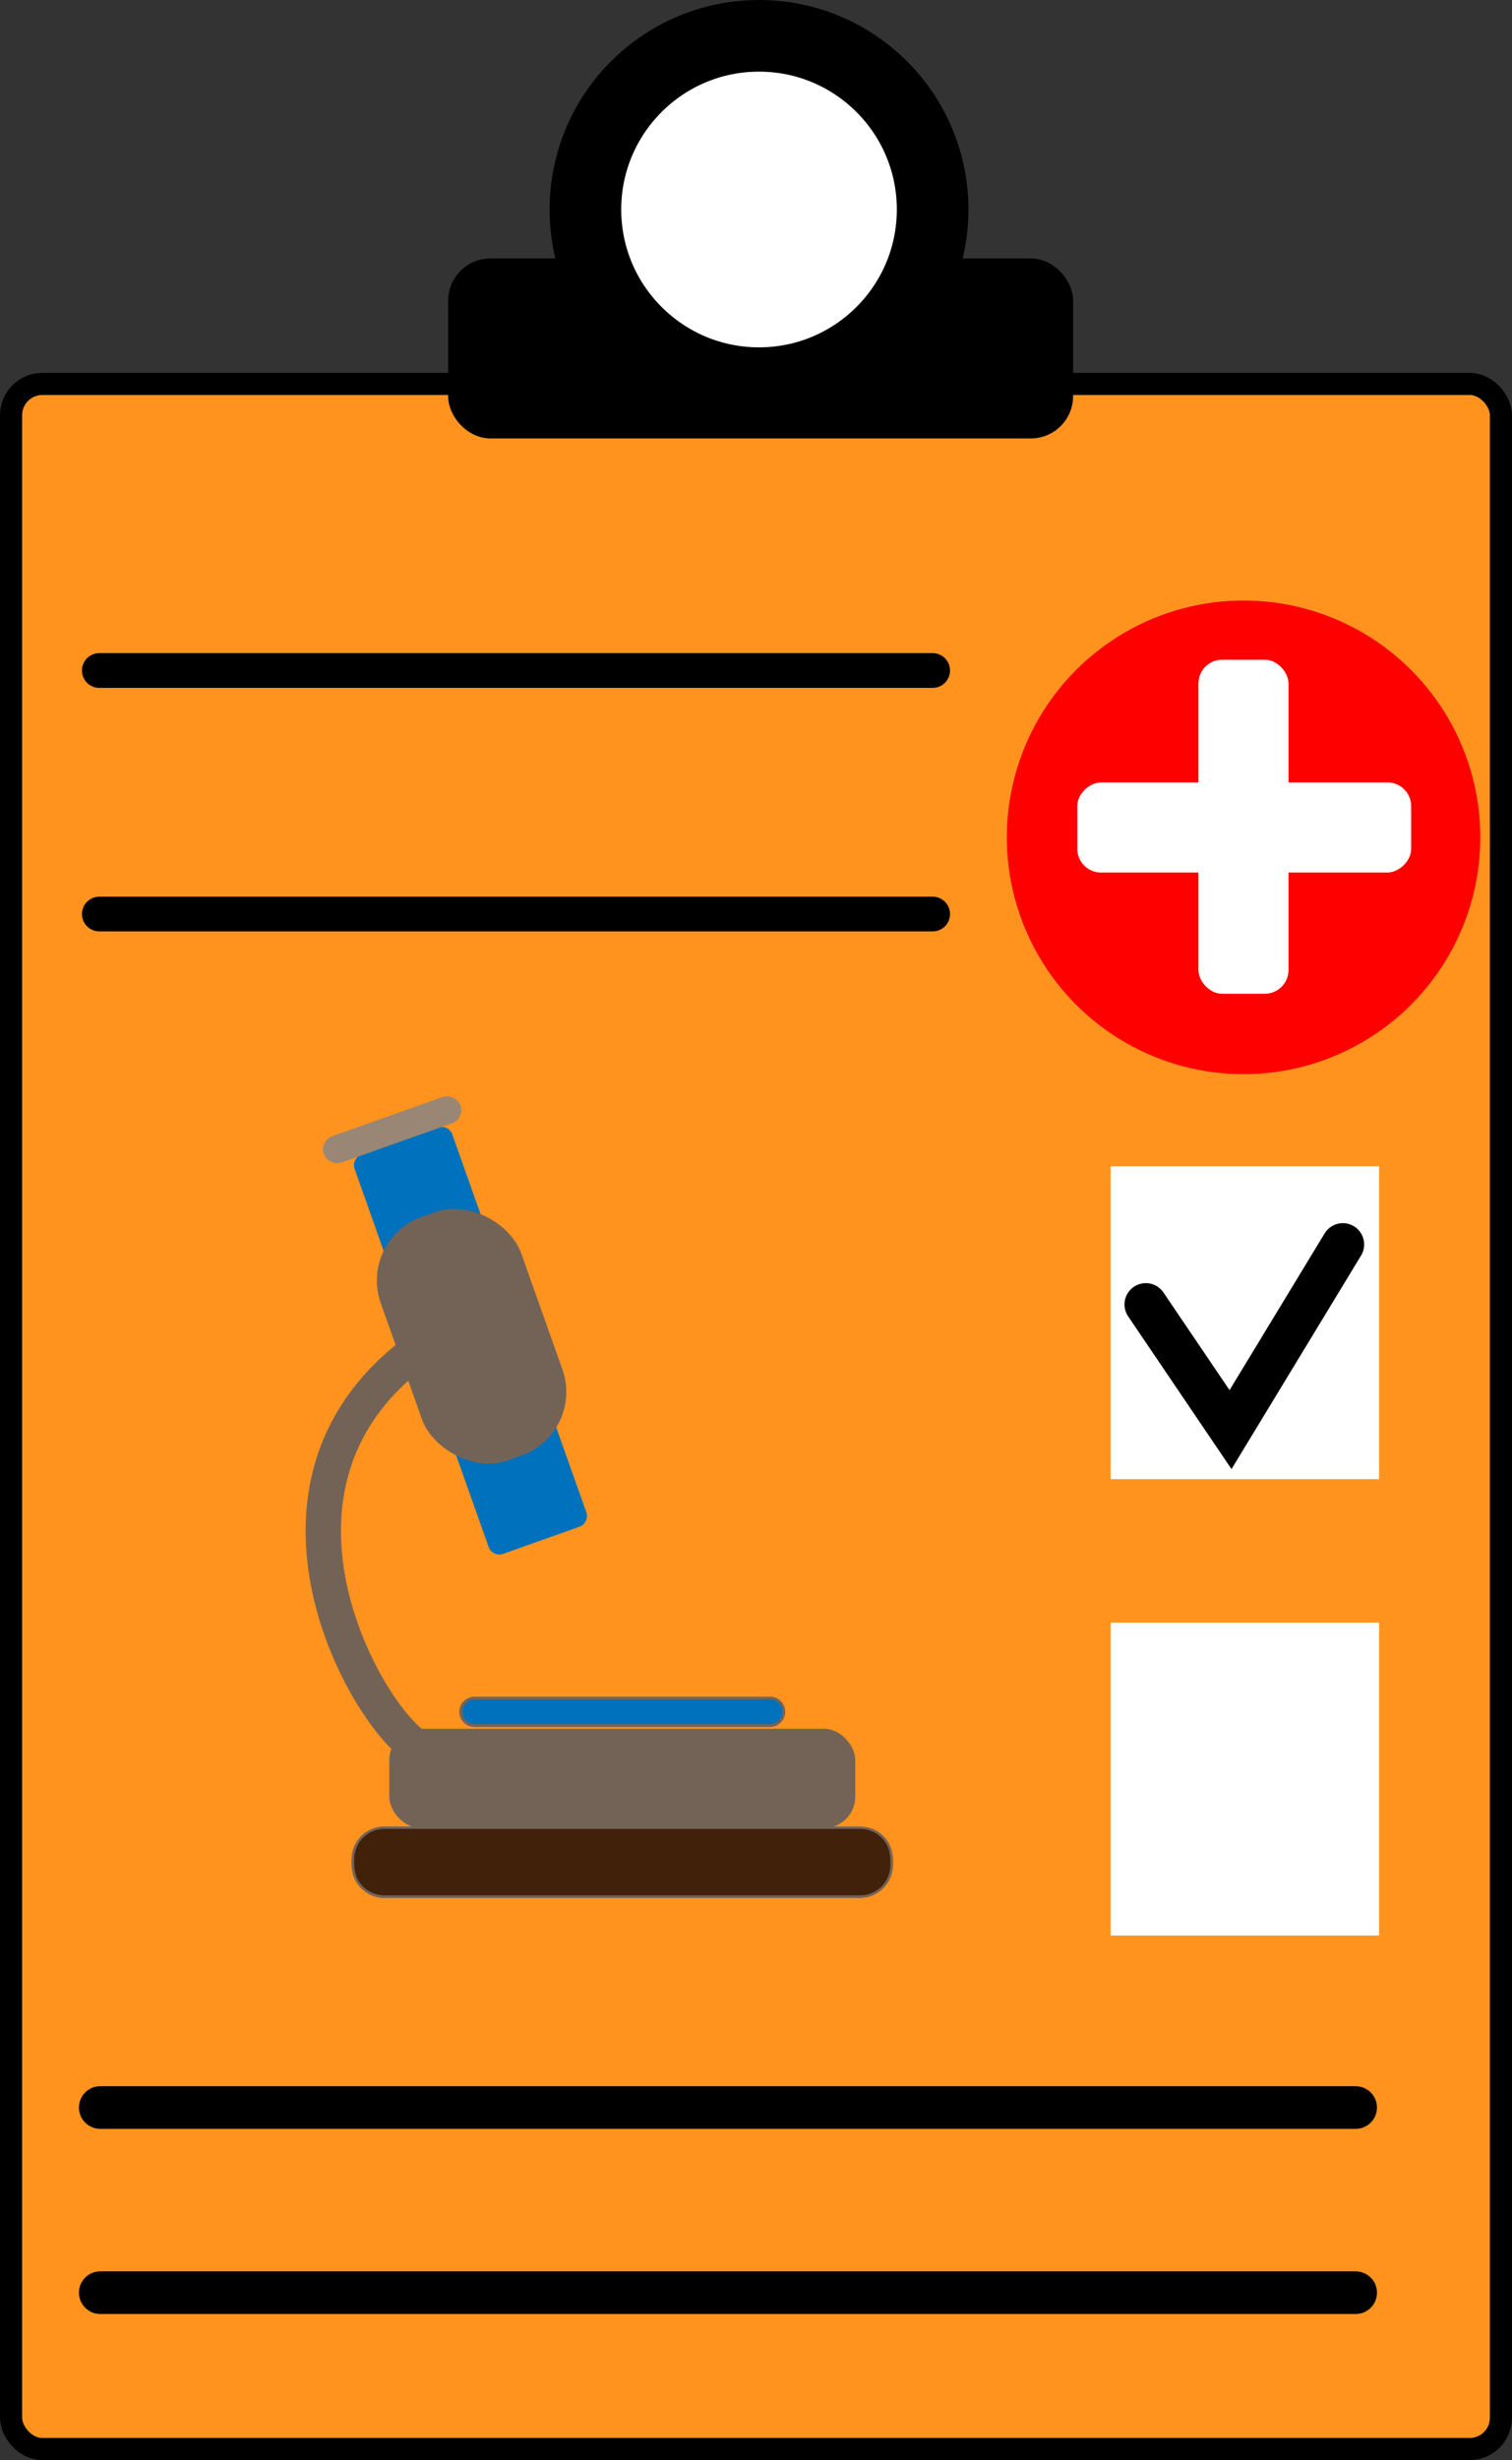
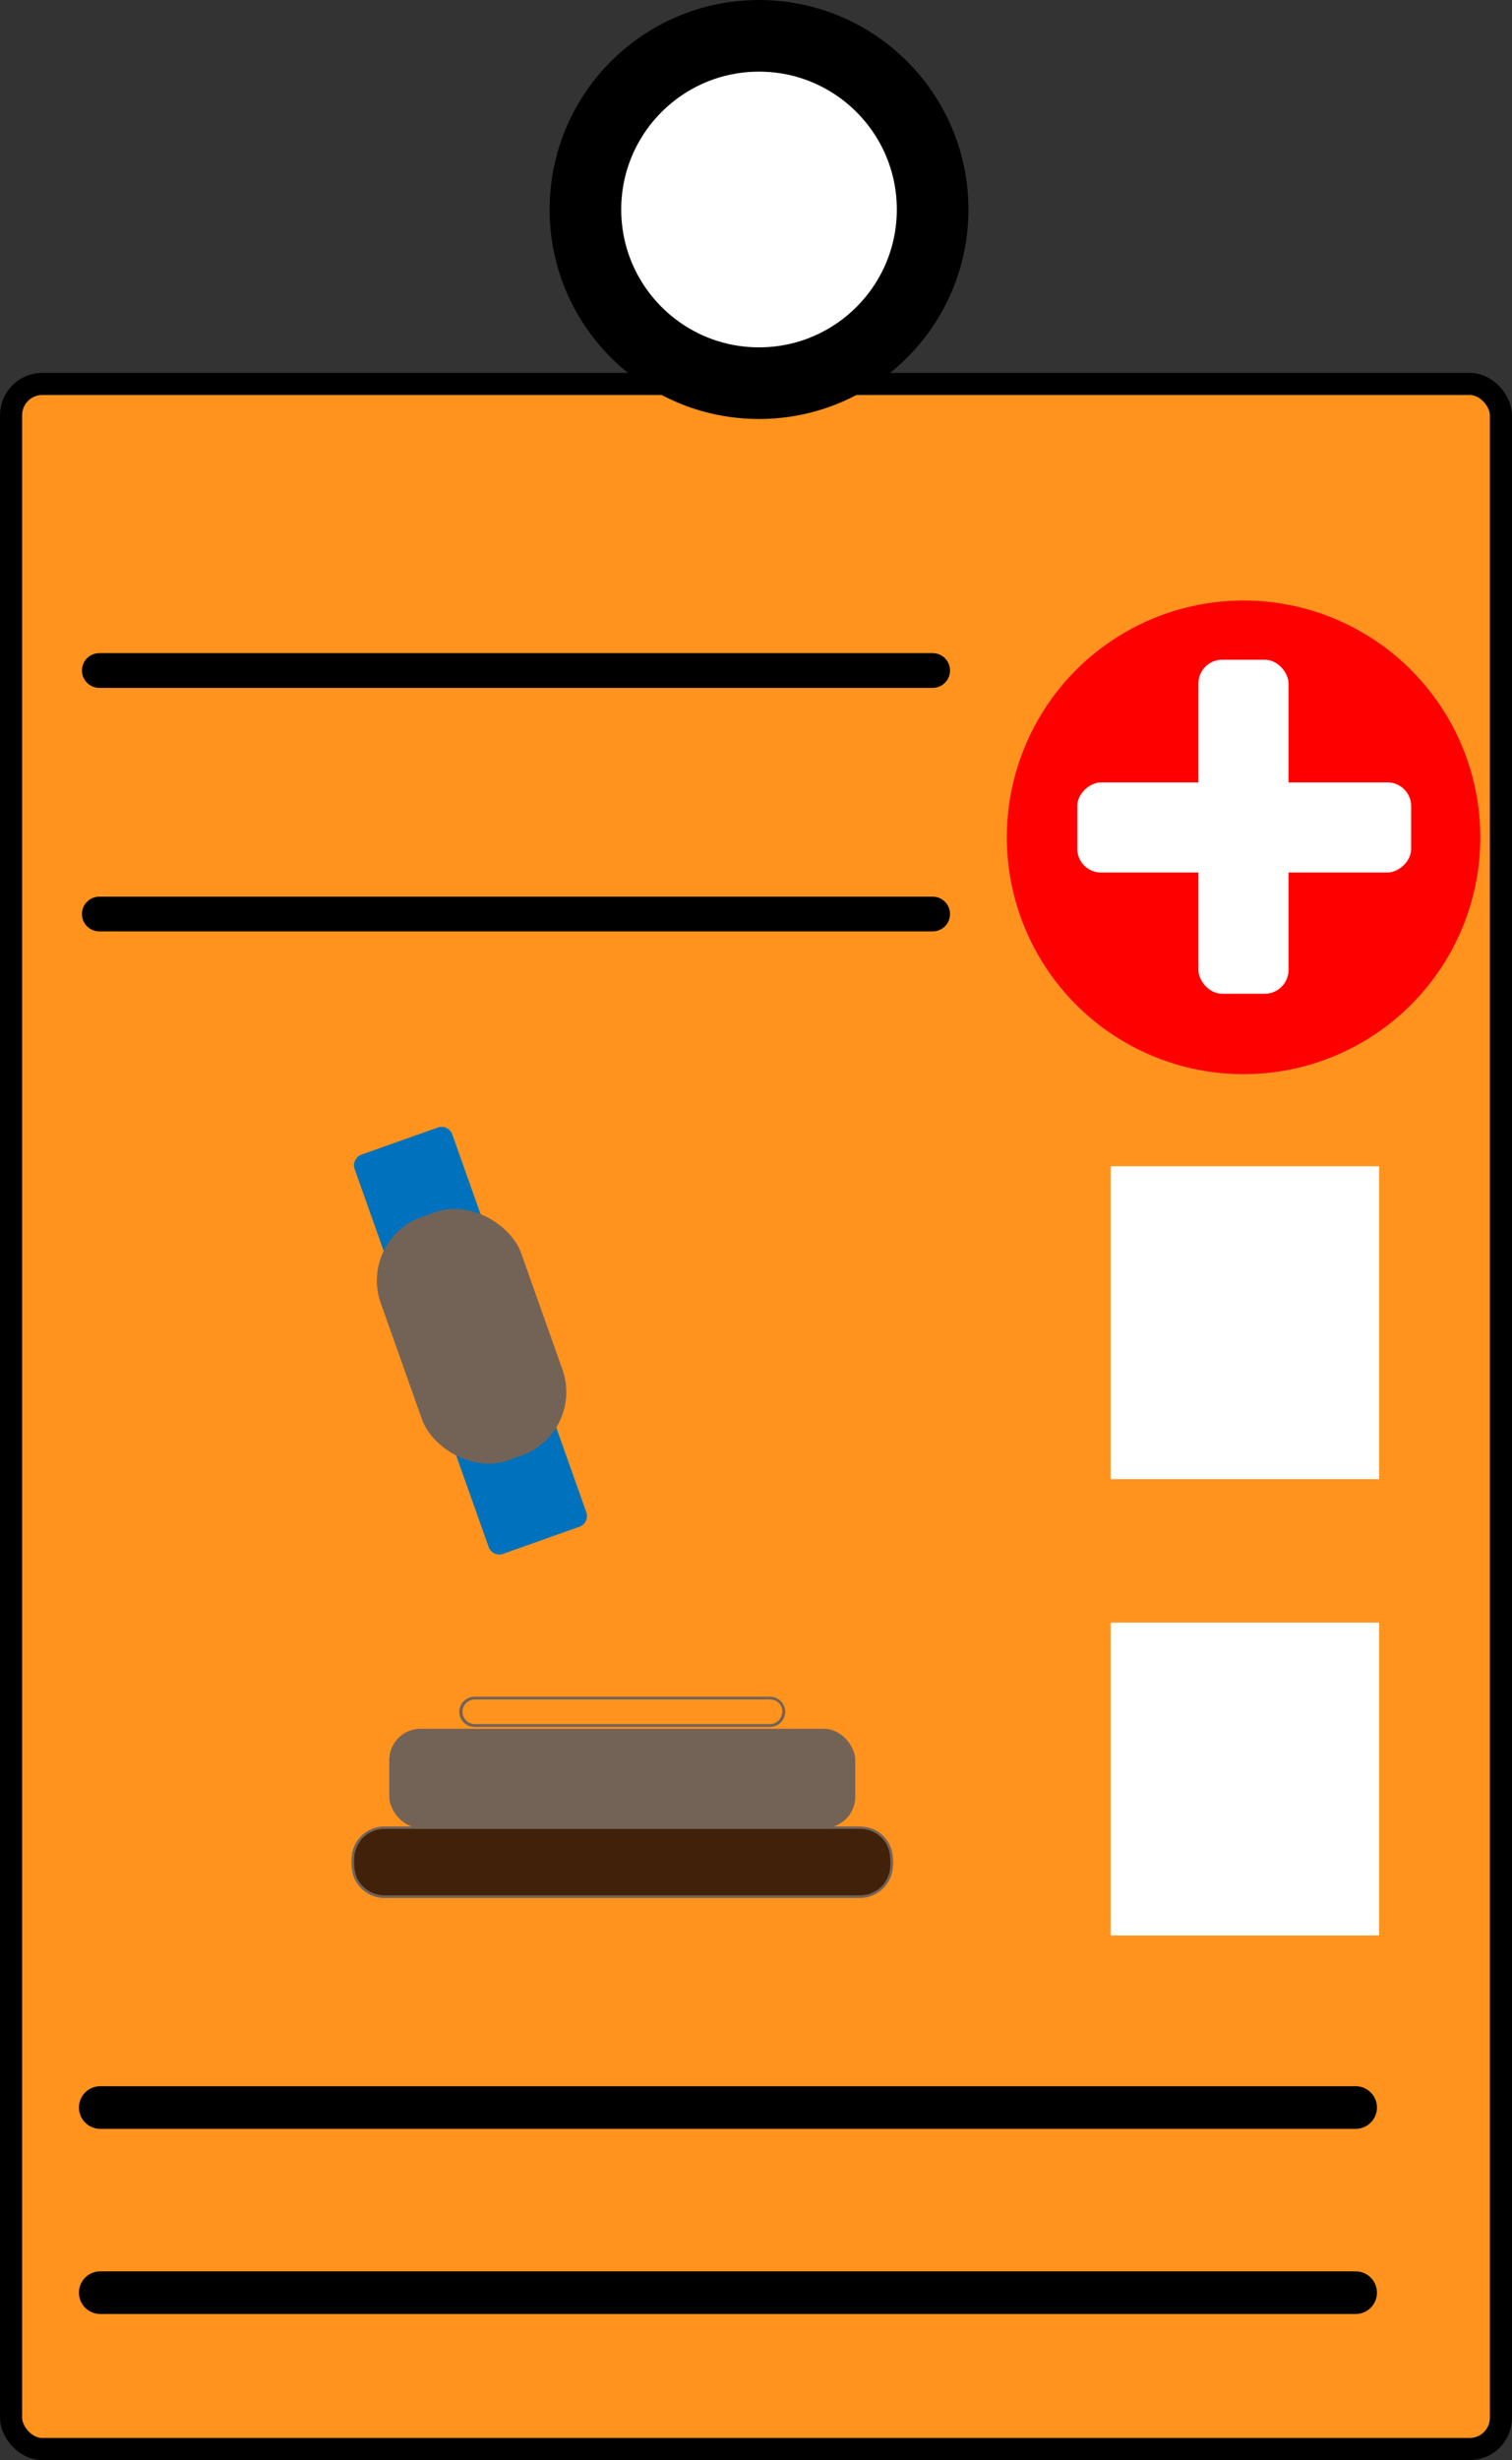
<svg xmlns="http://www.w3.org/2000/svg" viewBox="0 0 580.04 943.42">
  <rect x="0" y="0" width="580.04" height="943.42" fill="#333333" stroke="none" />
  <defs>
    <style>.a{fill:#ff931e;}.a,.b,.c,.d,.l{stroke:#000;}.a,.b,.c,.d,.j,.l{stroke-miterlimit:10;}.a,.b{stroke-width:8.48px;}.c,.d,.f,.l{fill:#fff;}.c{stroke-width:27.47px;}.d,.l{stroke-linecap:round;}.d{stroke-width:13.32px;}.e{fill:red;}.g{fill:#0071bc;}.h{fill:#736357;}.i{fill:#998675;}.j{fill:none;stroke:#736357;stroke-width:13.56px;}.k{fill:#42210b;}.l{stroke-width:16.35px;}</style>
  </defs>
  <title>icon medical research</title>
  <rect class="a" x="4.24" y="147.23" width="571.56" height="791.95" rx="12" />
-   <rect class="b" x="176.15" y="103.35" width="231.29" height="60.55" rx="12" />
  <circle class="c" cx="291.18" cy="80.34" r="66.6" />
  <line class="d" x1="38.1" y1="257.13" x2="357.79" y2="257.13" />
  <line class="d" x1="38.1" y1="350.52" x2="357.79" y2="350.52" />
  <circle class="e" cx="477.06" cy="321.11" r="90.82" />
  <rect class="f" x="459.74" y="253" width="34.57" height="128.09" rx="9.1" />
  <rect class="f" x="1120.97" y="309.05" width="34.57" height="128.09" rx="9.1" transform="translate(850.41 -820.93) rotate(90)" />
  <path class="g" d="M883.2,641.25,854,651.63A4.36,4.36,0,0,1,848.4,649l-26.86-75.68L797,504.09a4.37,4.37,0,0,1,2.65-5.56l29.25-10.38a4.36,4.36,0,0,1,5.55,2.65l51.42,144.9A4.36,4.36,0,0,1,883.2,641.25Z" transform="translate(-660.94 -55.76)" />
  <rect class="h" x="813.25" y="518.75" width="57.17" height="99.05" rx="25.88" transform="translate(-802.51 258.46) rotate(-19.54)" />
-   <rect class="i" x="783.56" y="483.71" width="55.64" height="10.71" rx="5.35" transform="translate(-777.78 243.72) rotate(-19.54)" />
-   <path class="j" d="M824.06,727.07c-15.95-2.34-77.92-98.76-2.52-153.76" transform="translate(-660.94 -55.76)" />
  <rect class="h" x="149.34" y="662.96" width="178.76" height="38.07" rx="12" />
-   <rect class="g" x="176.72" y="651.18" width="124" height="10.52" rx="5.26" />
  <path class="h" d="M956.41,716.91H844.53c-.5,0-1,0-1.49,0a4.71,4.71,0,1,1,.11-9.42H953.46c1.56,0,3.5-.24,4.94.44,4.53,2.13,2.86,8.83-2,9-.7,0-.7,1.12,0,1.09a5.8,5.8,0,1,0-.08-11.6c-1.5,0-3,0-4.52,0h-92.5c-5.39,0-10.78,0-16.17,0a6,6,0,0,0-4.93,2.43,5.83,5.83,0,0,0,2.47,8.71c1.57.66,3.47.46,5.14.46H956.41A.55.55,0,0,0,956.41,716.91Z" transform="translate(-660.94 -55.76)" />
  <rect class="k" x="135.38" y="700.85" width="206.67" height="26.47" rx="12" />
  <path class="h" d="M991,782.6H808.73a11.87,11.87,0,0,1-9.3-4.22c-2.09-2.53-2.62-5.47-2.62-8.65a12.58,12.58,0,0,1,2.73-8.53,11.83,11.83,0,0,1,9.2-4.09H991.17a11.65,11.65,0,0,1,9.05,4.63c1.87,2.51,2.29,5.32,2.29,8.36a12.42,12.42,0,0,1-2.62,8.28A11.7,11.7,0,0,1,991,782.6a.49.49,0,0,0,0,1A12.68,12.68,0,0,0,1003.46,772a18.8,18.8,0,0,0-.67-7.43,12.68,12.68,0,0,0-5.78-6.84c-3.28-1.81-6.8-1.55-10.37-1.55H808.7a12.88,12.88,0,0,0-9.08,3.55,12.54,12.54,0,0,0-3.77,8.42,18.43,18.43,0,0,0,.74,7.24,12.69,12.69,0,0,0,11.79,8.24H991A.49.49,0,0,0,991,782.6Z" transform="translate(-660.94 -55.76)" />
  <rect class="f" x="426.06" y="447.24" width="103" height="120" />
  <rect class="f" x="426.06" y="622.24" width="103" height="120" />
  <line class="l" x1="38.46" y1="808.21" x2="520.06" y2="808.21" />
  <line class="l" x1="38.46" y1="879.21" x2="520.06" y2="879.21" />
-   <polyline class="l" points="439.56 500.24 472.06 548.24 515.15 477.24" />
</svg>